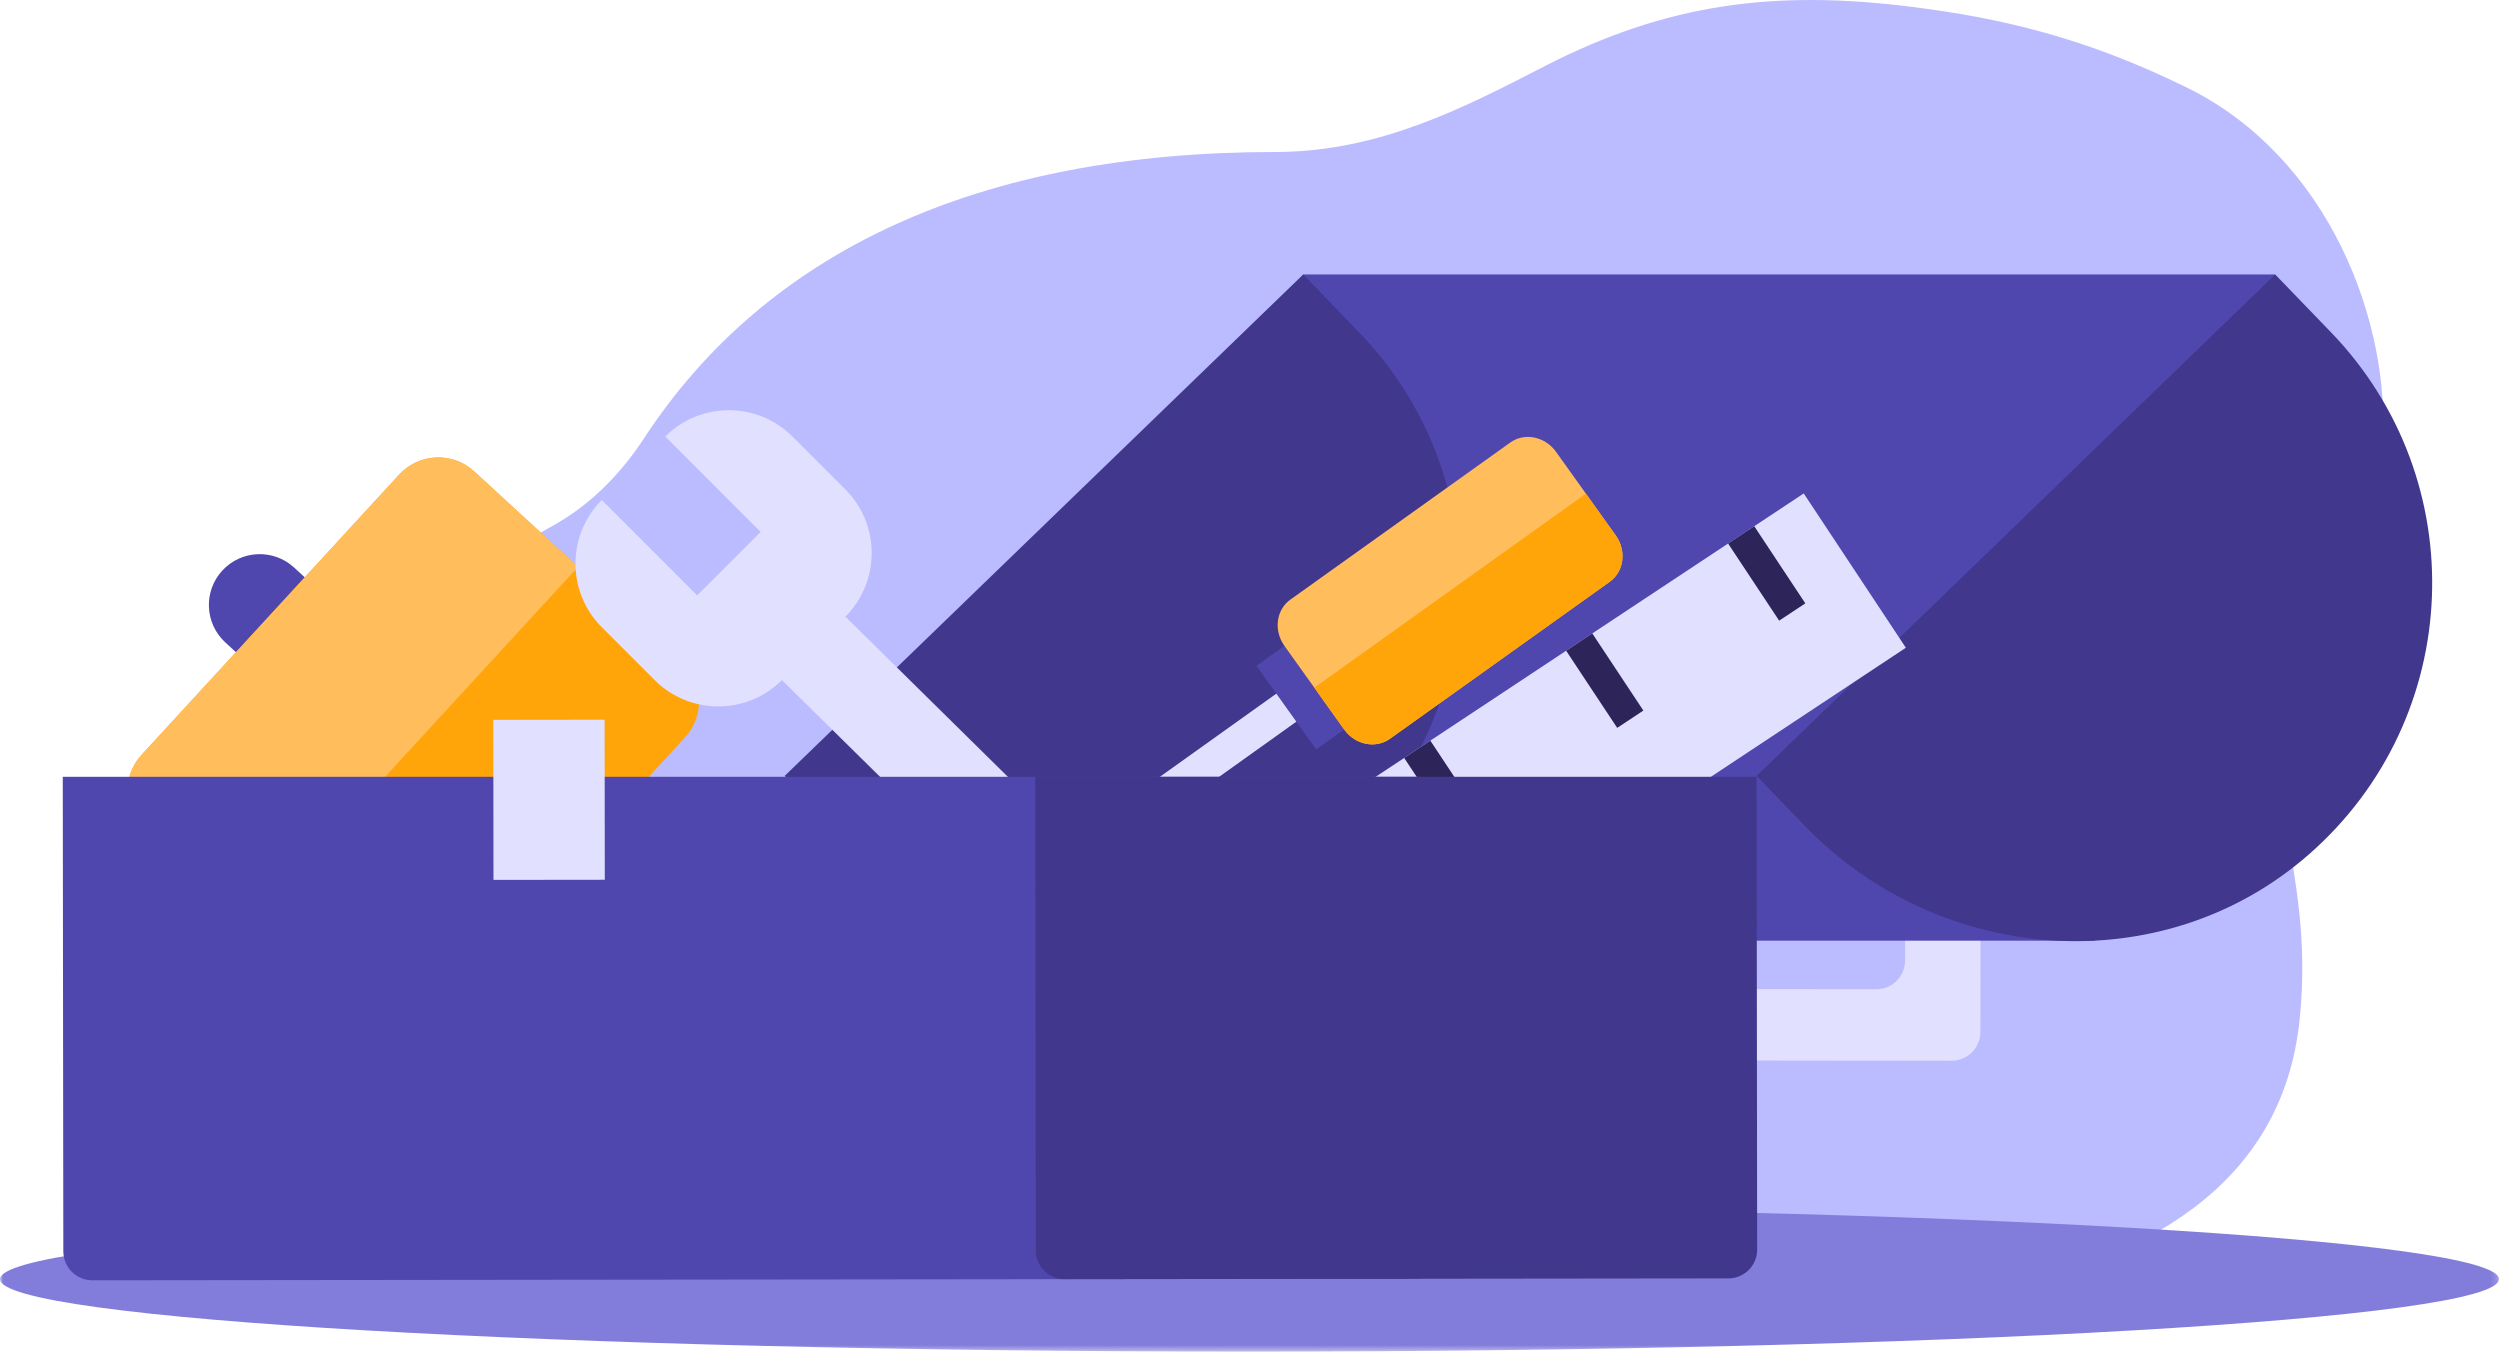
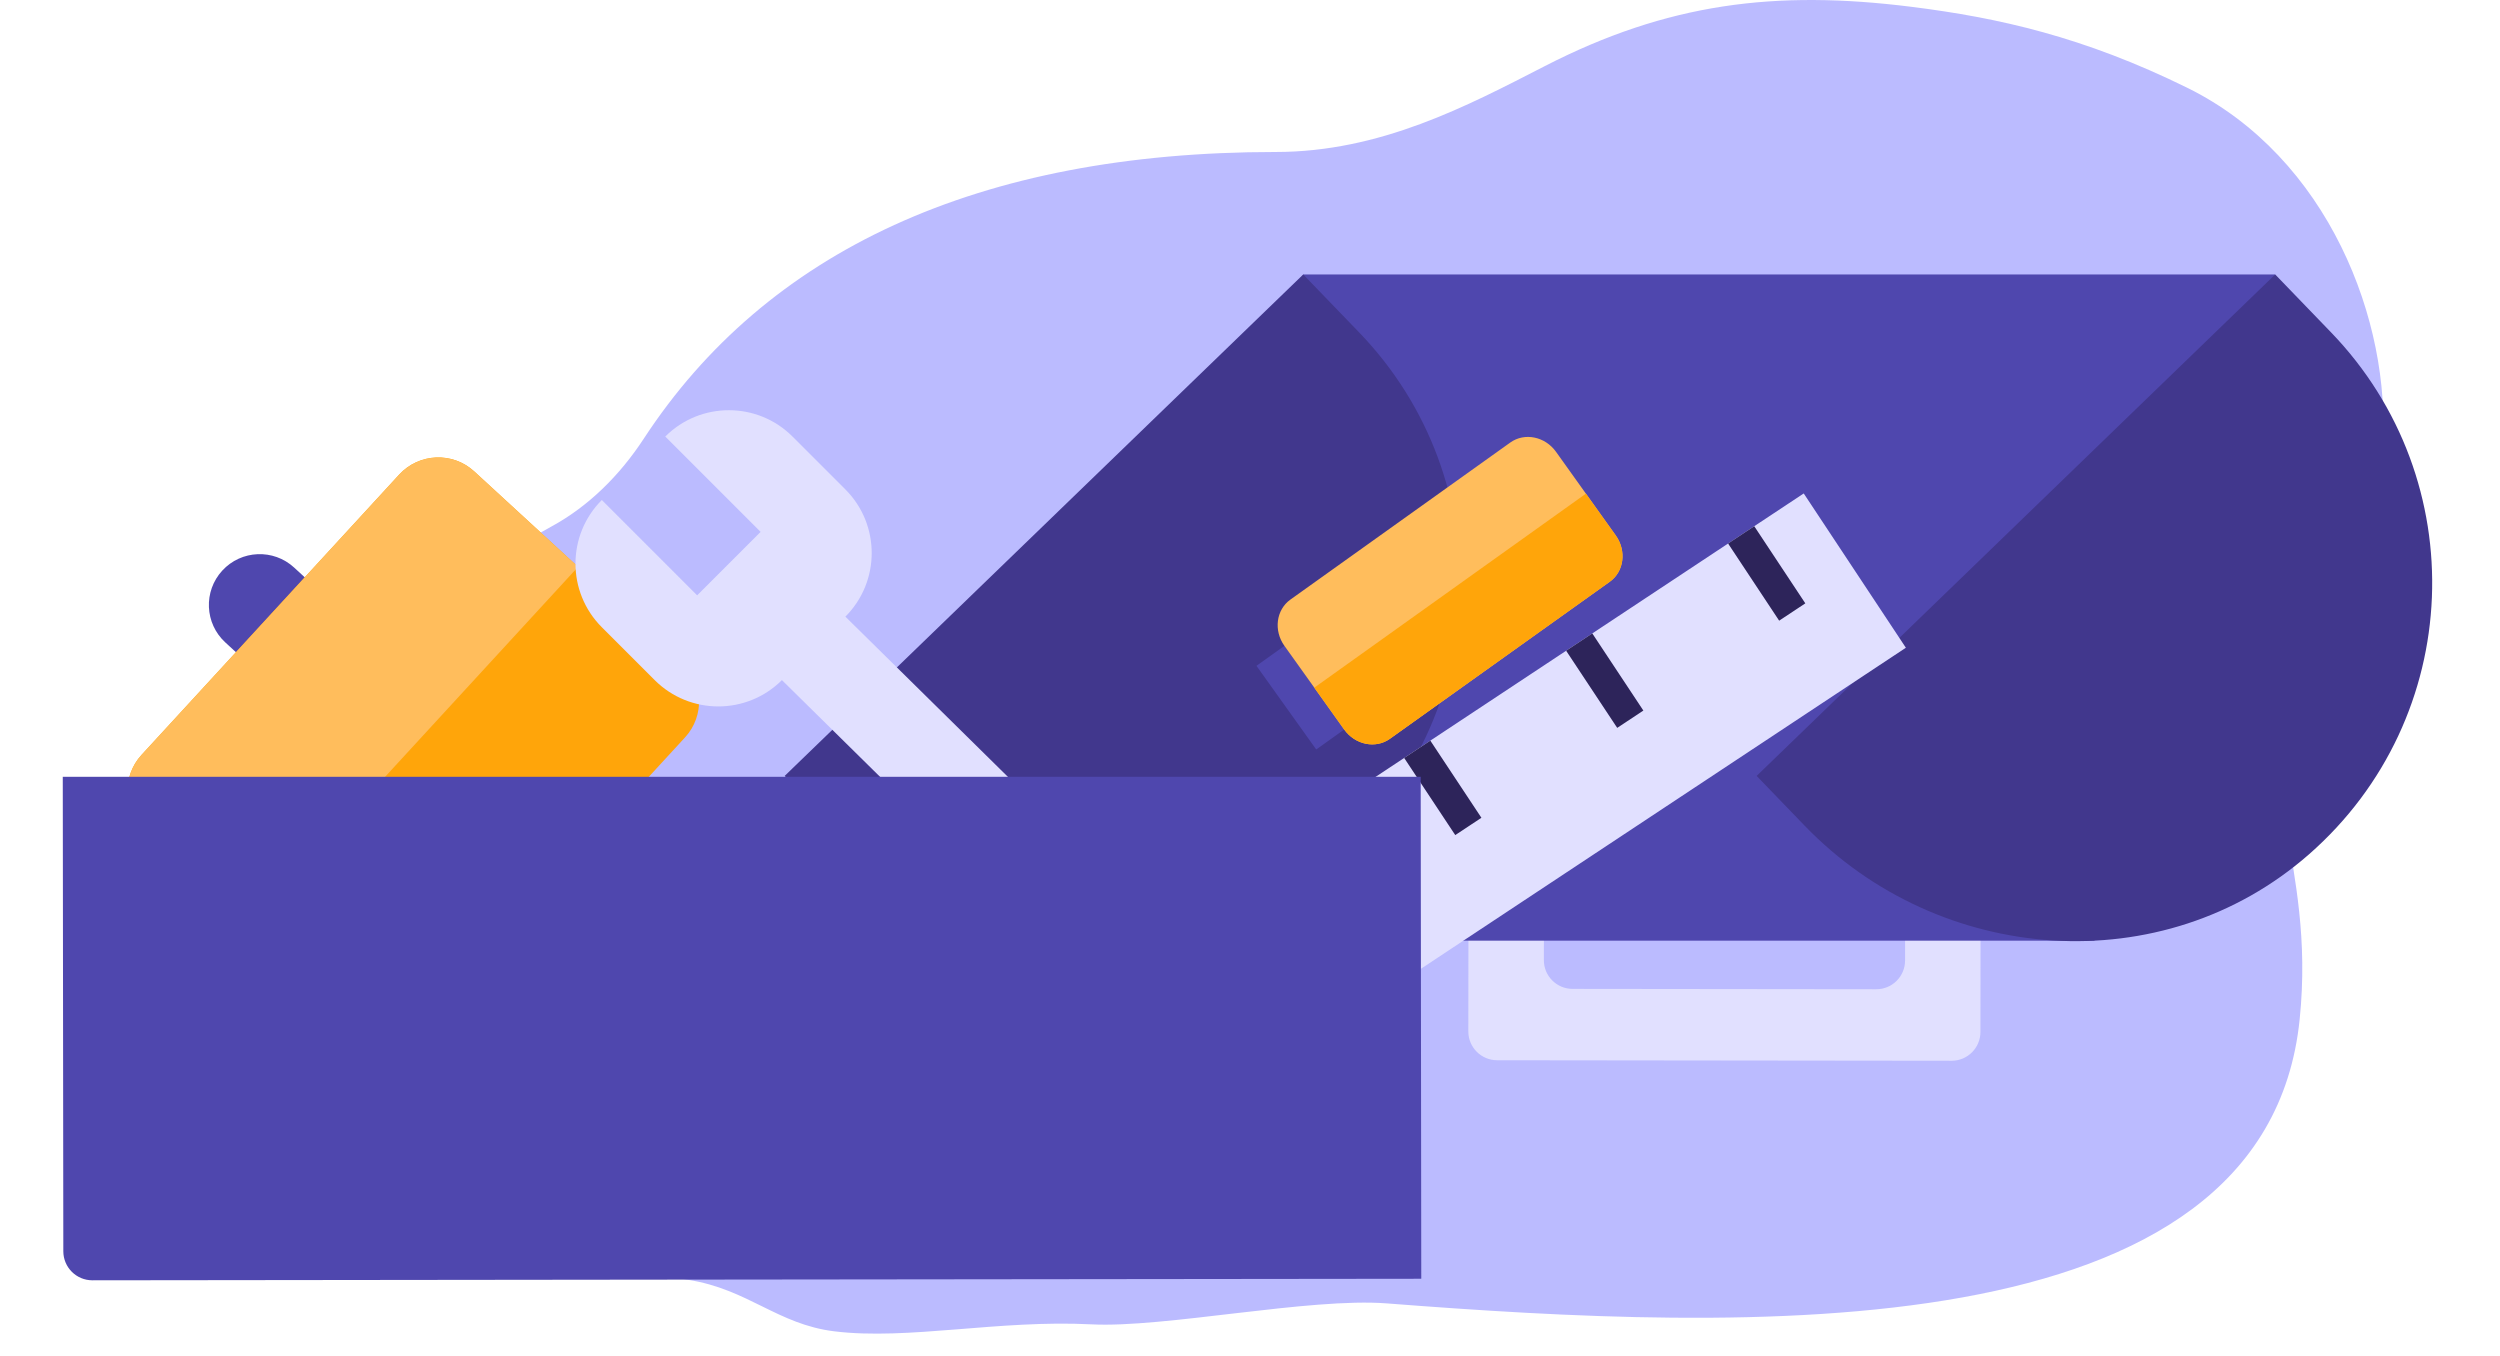
<svg xmlns="http://www.w3.org/2000/svg" xmlns:xlink="http://www.w3.org/1999/xlink" width="400px" height="217px" viewBox="0 0 400 217" version="1.1">
  <title>graphic/wide/toolbox</title>
  <desc>Created with Sketch.</desc>
  <defs>
    <polygon id="path-1" points="0 0.345 399.843 0.345 399.843 23.529 0 23.529" />
  </defs>
  <g id="graphic/wide/toolbox" stroke="none" stroke-width="1" fill="none" fill-rule="evenodd">
    <g id="Group-48">
      <path d="M54.401,129.879 C47.777,165.354 72.728,198.886 110.128,204.775 C119.69,206.282 124.408,211.897 133.497,213.013 C145.283,214.462 159.809,211.13 174.639,211.896 C186.23,212.494 209.582,207.59 221.868,208.542 C278.307,212.916 362.464,216.751 367.946,163.101 C370.614,136.999 359.293,125.262 369.153,108.157 C376.404,95.581 380.697,78.59 381.205,71.604 C382.664,51.482 372.488,25.135 349.967,14.047 C333.366,5.874 319.777,2.85 305.934,1.103 C284.031,-1.663 266.759,0.524 247.186,10.568 C234.771,16.939 220.893,24.318 204.097,24.318 C156.532,24.318 122.633,40.191 103.014,70.172 C99.16,76.066 94.166,81.002 88.299,84.202 C71.047,93.612 58.127,109.926 54.401,129.879" id="Fill-1" fill="#BBBBFF" />
      <g id="Group-5" transform="translate(0, 192.729)">
        <mask id="mask-2" fill="white">
          <use xlink:href="#path-1" />
        </mask>
        <g id="Clip-4" />
-         <path d="M399.843,11.938 C399.843,18.339 310.335,23.529 199.921,23.529 C89.507,23.529 -0.001,18.339 -0.001,11.938 C-0.001,5.536 89.507,0.345 199.921,0.345 C310.335,0.345 399.843,5.536 399.843,11.938" id="Fill-3" fill="#827DDB" mask="url(#mask-2)" />
      </g>
      <path d="M316.87,165.117 L316.894,144.21 L304.822,144.196 L304.811,153.687 C304.808,156.226 302.748,158.282 300.209,158.278 L251.608,158.222 C249.07,158.22 247.014,156.159 247.018,153.62 L247.028,144.129 L234.957,144.115 L234.932,165.021 C234.929,167.568 236.991,169.635 239.537,169.638 L312.254,169.723 C314.799,169.725 316.867,167.663 316.87,165.117" id="Fill-6" fill="#E1E0FF" />
      <polygon id="Fill-8" fill="#4F47AE" points="335.105 150.502 165.67 150.502 208.516 43.914 364.029 43.914" />
      <path d="M133.246,132.125 C154.817,154.483 190.556,157.166 213.923,136.693 C238.876,114.827 240.242,76.797 217.448,53.172 L208.516,43.913 L125.549,124.146 L133.246,132.125 Z" id="Fill-10" fill="#41378D" />
      <path d="M288.759,132.125 C310.33,154.483 346.07,157.166 369.437,136.693 C394.389,114.827 395.754,76.797 372.961,53.172 L364.029,43.913 L281.061,124.146 L288.759,132.125 Z" id="Fill-12" fill="#41378D" />
      <path d="M36.05,102.788 L141.654,199.854 C144.963,202.895 150.109,202.677 153.15,199.37 C156.19,196.062 155.973,190.914 152.665,187.875 L47.061,90.808 C43.753,87.768 38.607,87.984 35.566,91.293 C32.525,94.601 32.741,99.747 36.05,102.788" id="Fill-14" fill="#4F47AE" />
      <path d="M23.148,132.796 L56.375,163.336 C59.832,166.513 65.208,166.286 68.385,162.831 L109.611,117.978 C112.788,114.521 112.561,109.145 109.104,105.969 L75.878,75.427 C72.421,72.252 67.046,72.479 63.868,75.934 L22.641,120.787 C19.466,124.243 19.693,129.619 23.148,132.796" id="Fill-16" fill="#FFA50A" />
      <path d="M23.162,132.809 L39.762,148.067 L92.491,90.699 L75.891,75.44 C72.427,72.257 67.039,72.485 63.856,75.948 L22.654,120.774 C19.471,124.237 19.699,129.625 23.162,132.809" id="Fill-18" fill="#FFBD5C" />
      <path d="M174.168,157.179 C168.552,162.795 168.528,171.895 174.144,177.511 L182.629,185.995 C188.246,191.612 197.344,191.588 202.96,185.972 L187.706,170.717 L197.859,160.563 L213.114,175.819 C218.73,170.203 218.754,161.103 213.139,155.487 L204.653,147 C199.036,141.384 189.938,141.41 184.322,147.026 L135.26,98.664 C140.876,93.047 140.876,83.923 135.26,78.307 L126.799,69.846 C121.183,64.23 112.06,64.23 106.442,69.846 L121.697,85.101 L111.543,95.255 L96.29,80 C90.673,85.616 90.673,94.739 96.29,100.356 L104.75,108.816 C110.367,114.433 119.49,114.433 125.107,108.816 L174.168,157.179 Z" id="Fill-20" fill="#E1E0FF" />
      <polygon id="Fill-22" fill="#E1E0FF" points="181.268 185.507 164.926 160.819 288.597 78.952 304.939 103.639" />
      <polygon id="Fill-24" fill="#2D245A" points="232.84 133.614 224.667 121.271 228.853 118.5 237.025 130.843" />
      <polygon id="Fill-26" fill="#2D245A" points="258.753 116.46 250.581 104.117 254.766 101.346 262.938 113.69" />
      <polygon id="Fill-28" fill="#2D245A" points="284.665 99.307 276.494 86.963 280.679 84.193 288.85 96.536" />
      <polygon id="Fill-30" fill="#2D245A" points="181.013 167.922 172.842 155.578 177.027 152.808 185.198 165.151" />
      <polygon id="Fill-32" fill="#2D245A" points="206.926 150.768 198.755 138.424 202.94 135.654 211.112 147.997" />
      <polygon id="Fill-34" fill="#4F47AE" points="215.079 116.714 210.595 119.916 201.033 106.53 205.517 103.327" />
-       <polygon id="Fill-36" fill="#E1E0FF" points="207.416 115.465 153.418 154.035 148.469 155.084 147.617 153.891 150.216 149.55 204.213 110.981" />
      <path d="M257.56,93.084 L222.385,118.208 C220.091,119.847 216.822,119.176 215.057,116.707 L205.507,103.337 C203.751,100.877 204.178,97.567 206.471,95.928 L241.646,70.804 C243.942,69.167 247.21,69.836 248.967,72.295 L258.517,85.665 C260.281,88.136 259.855,91.446 257.56,93.084" id="Fill-38" fill="#FFBD5C" />
      <path d="M253.744,78.985 L258.517,85.664 C260.28,88.136 259.855,91.445 257.559,93.085 L222.386,118.209 C220.091,119.847 216.822,119.177 215.057,116.707 L210.286,110.026 L253.744,78.985 Z" id="Fill-40" fill="#FFA50A" />
      <path d="M227.31,124.288 L227.404,204.601 L14.781,204.848 C12.217,204.851 10.135,202.775 10.132,200.209 L10.043,124.288 L227.31,124.288 Z" id="Fill-42" fill="#4F47AE" />
-       <path d="M281.056,124.288 L281.144,199.946 C281.148,202.481 279.094,204.54 276.558,204.543 L170.325,204.667 C167.789,204.669 165.731,202.617 165.728,200.081 L165.64,124.288 L281.056,124.288 Z" id="Fill-44" fill="#41378D" />
-       <polygon id="Fill-46" fill="#E1E0FF" points="78.956 140.783 96.769 140.762 96.739 115.156 78.928 115.178" />
    </g>
  </g>
</svg>